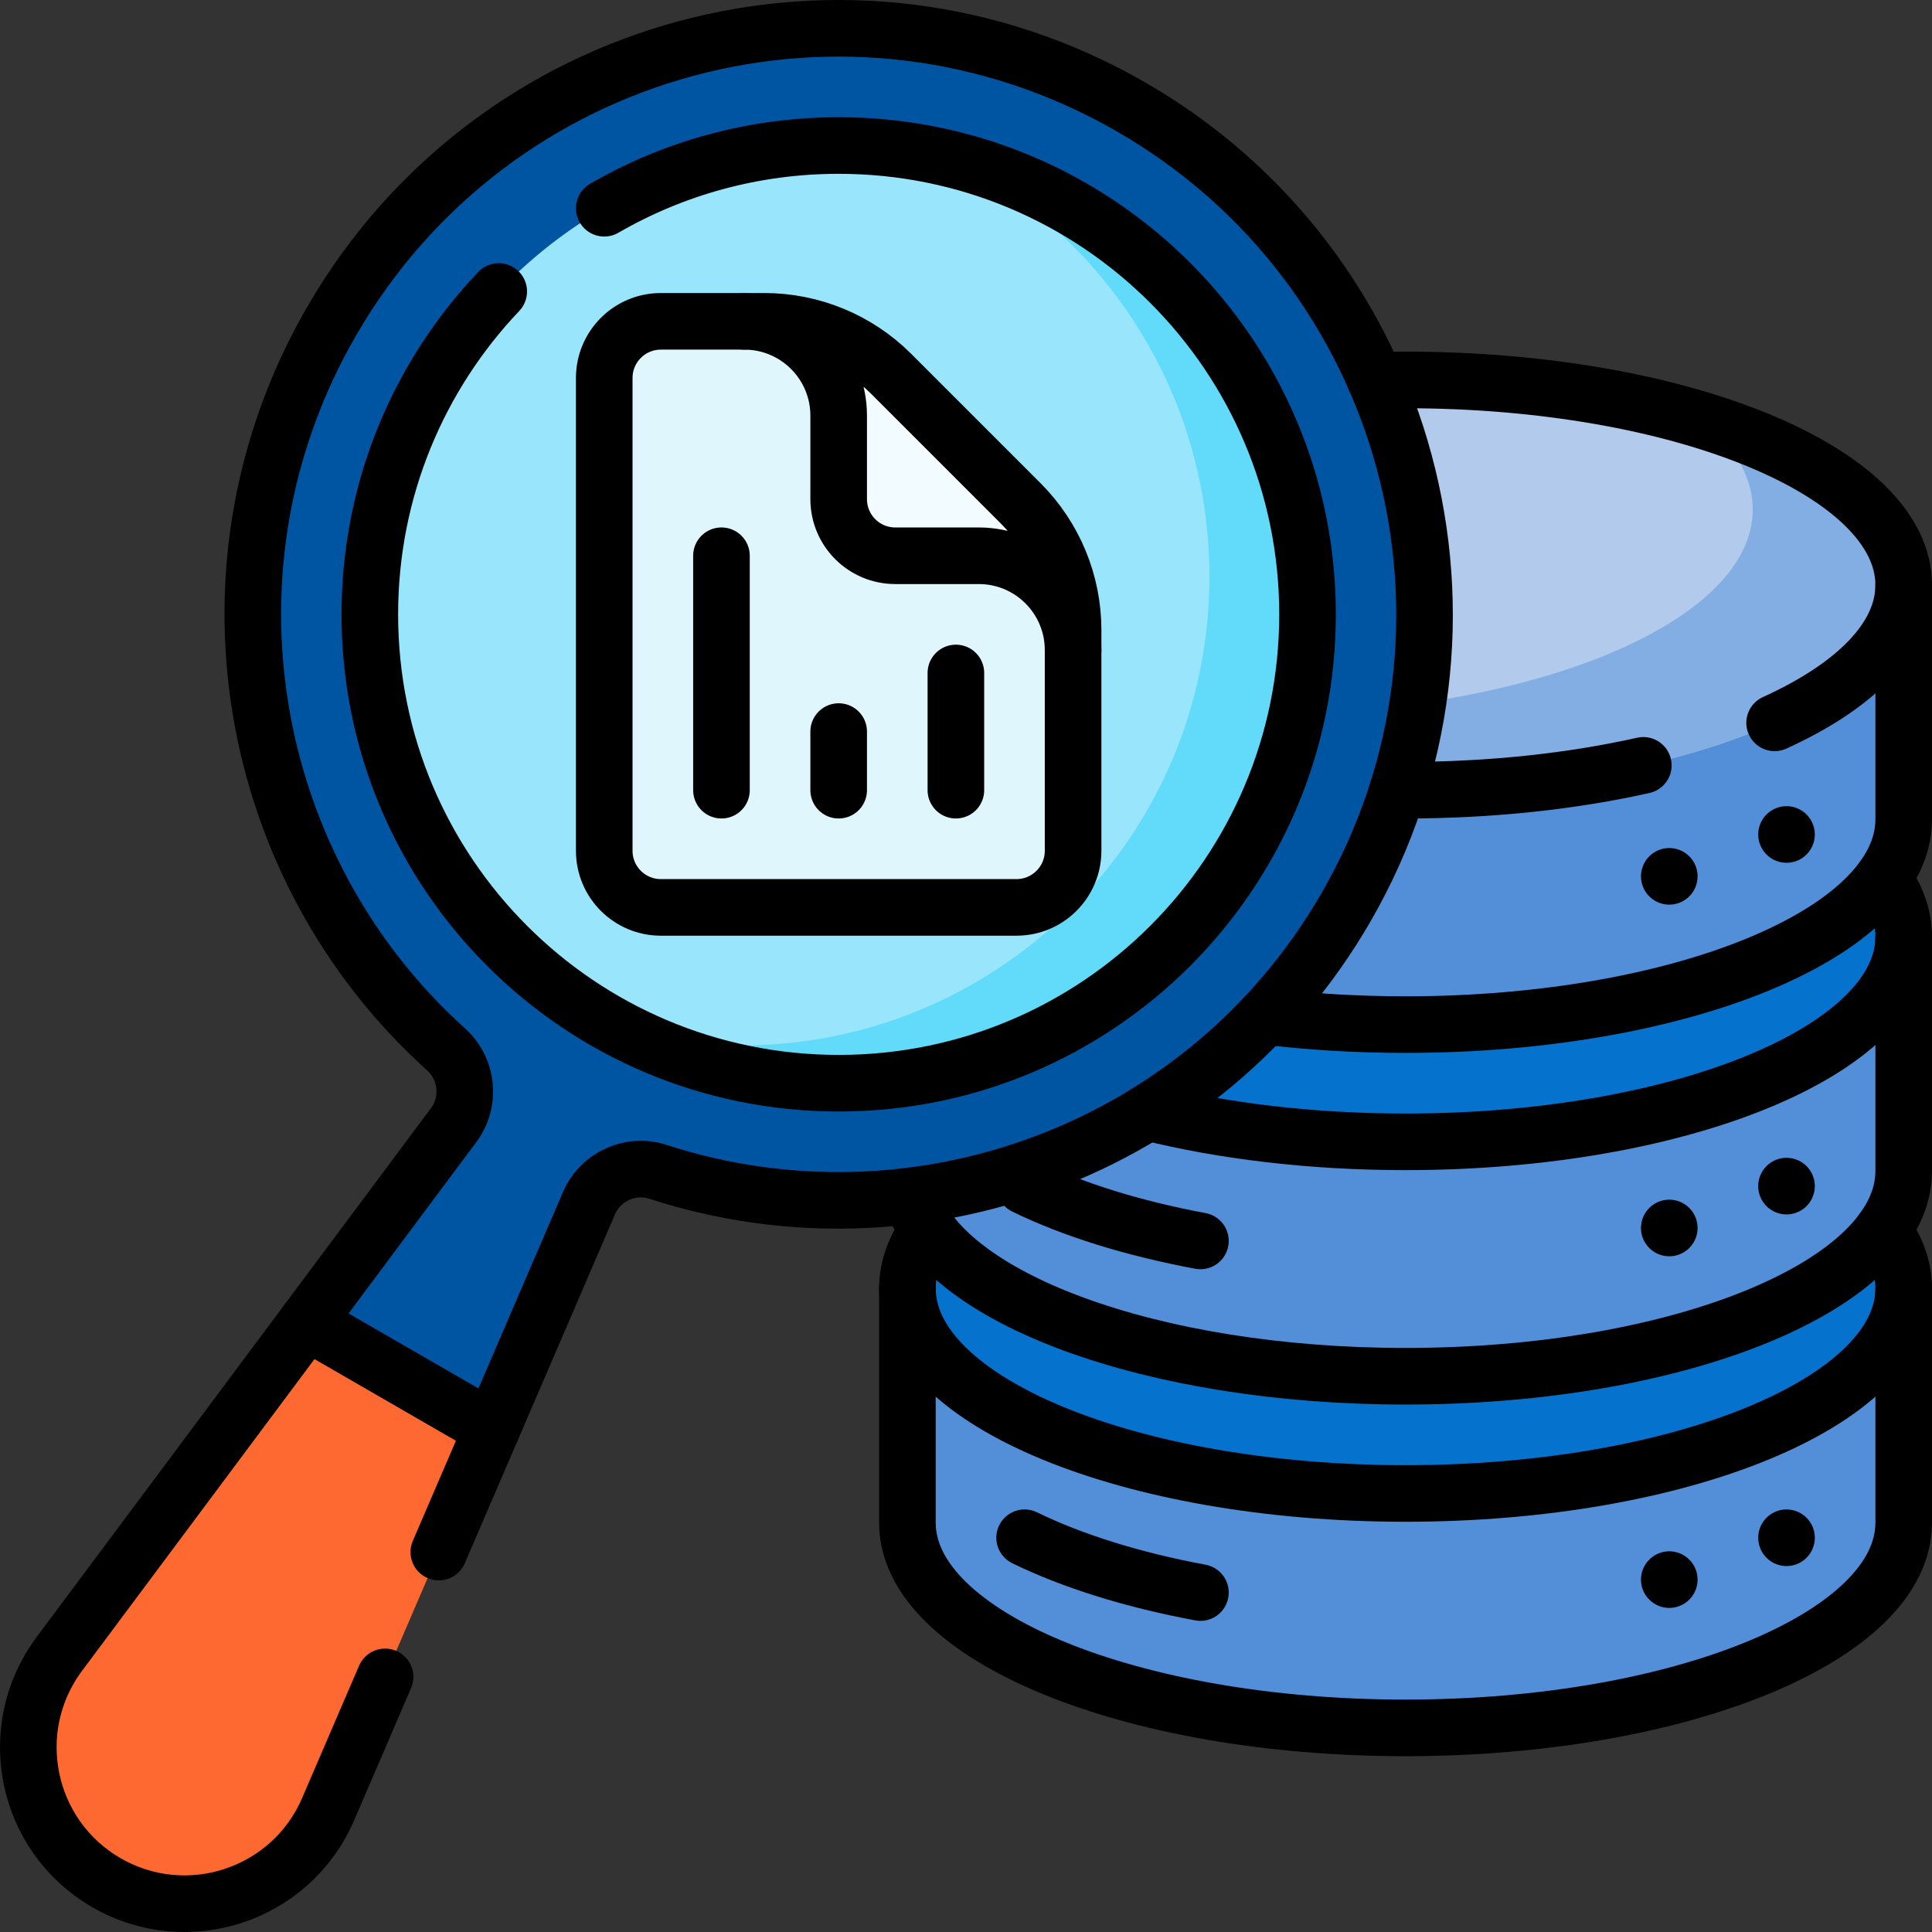
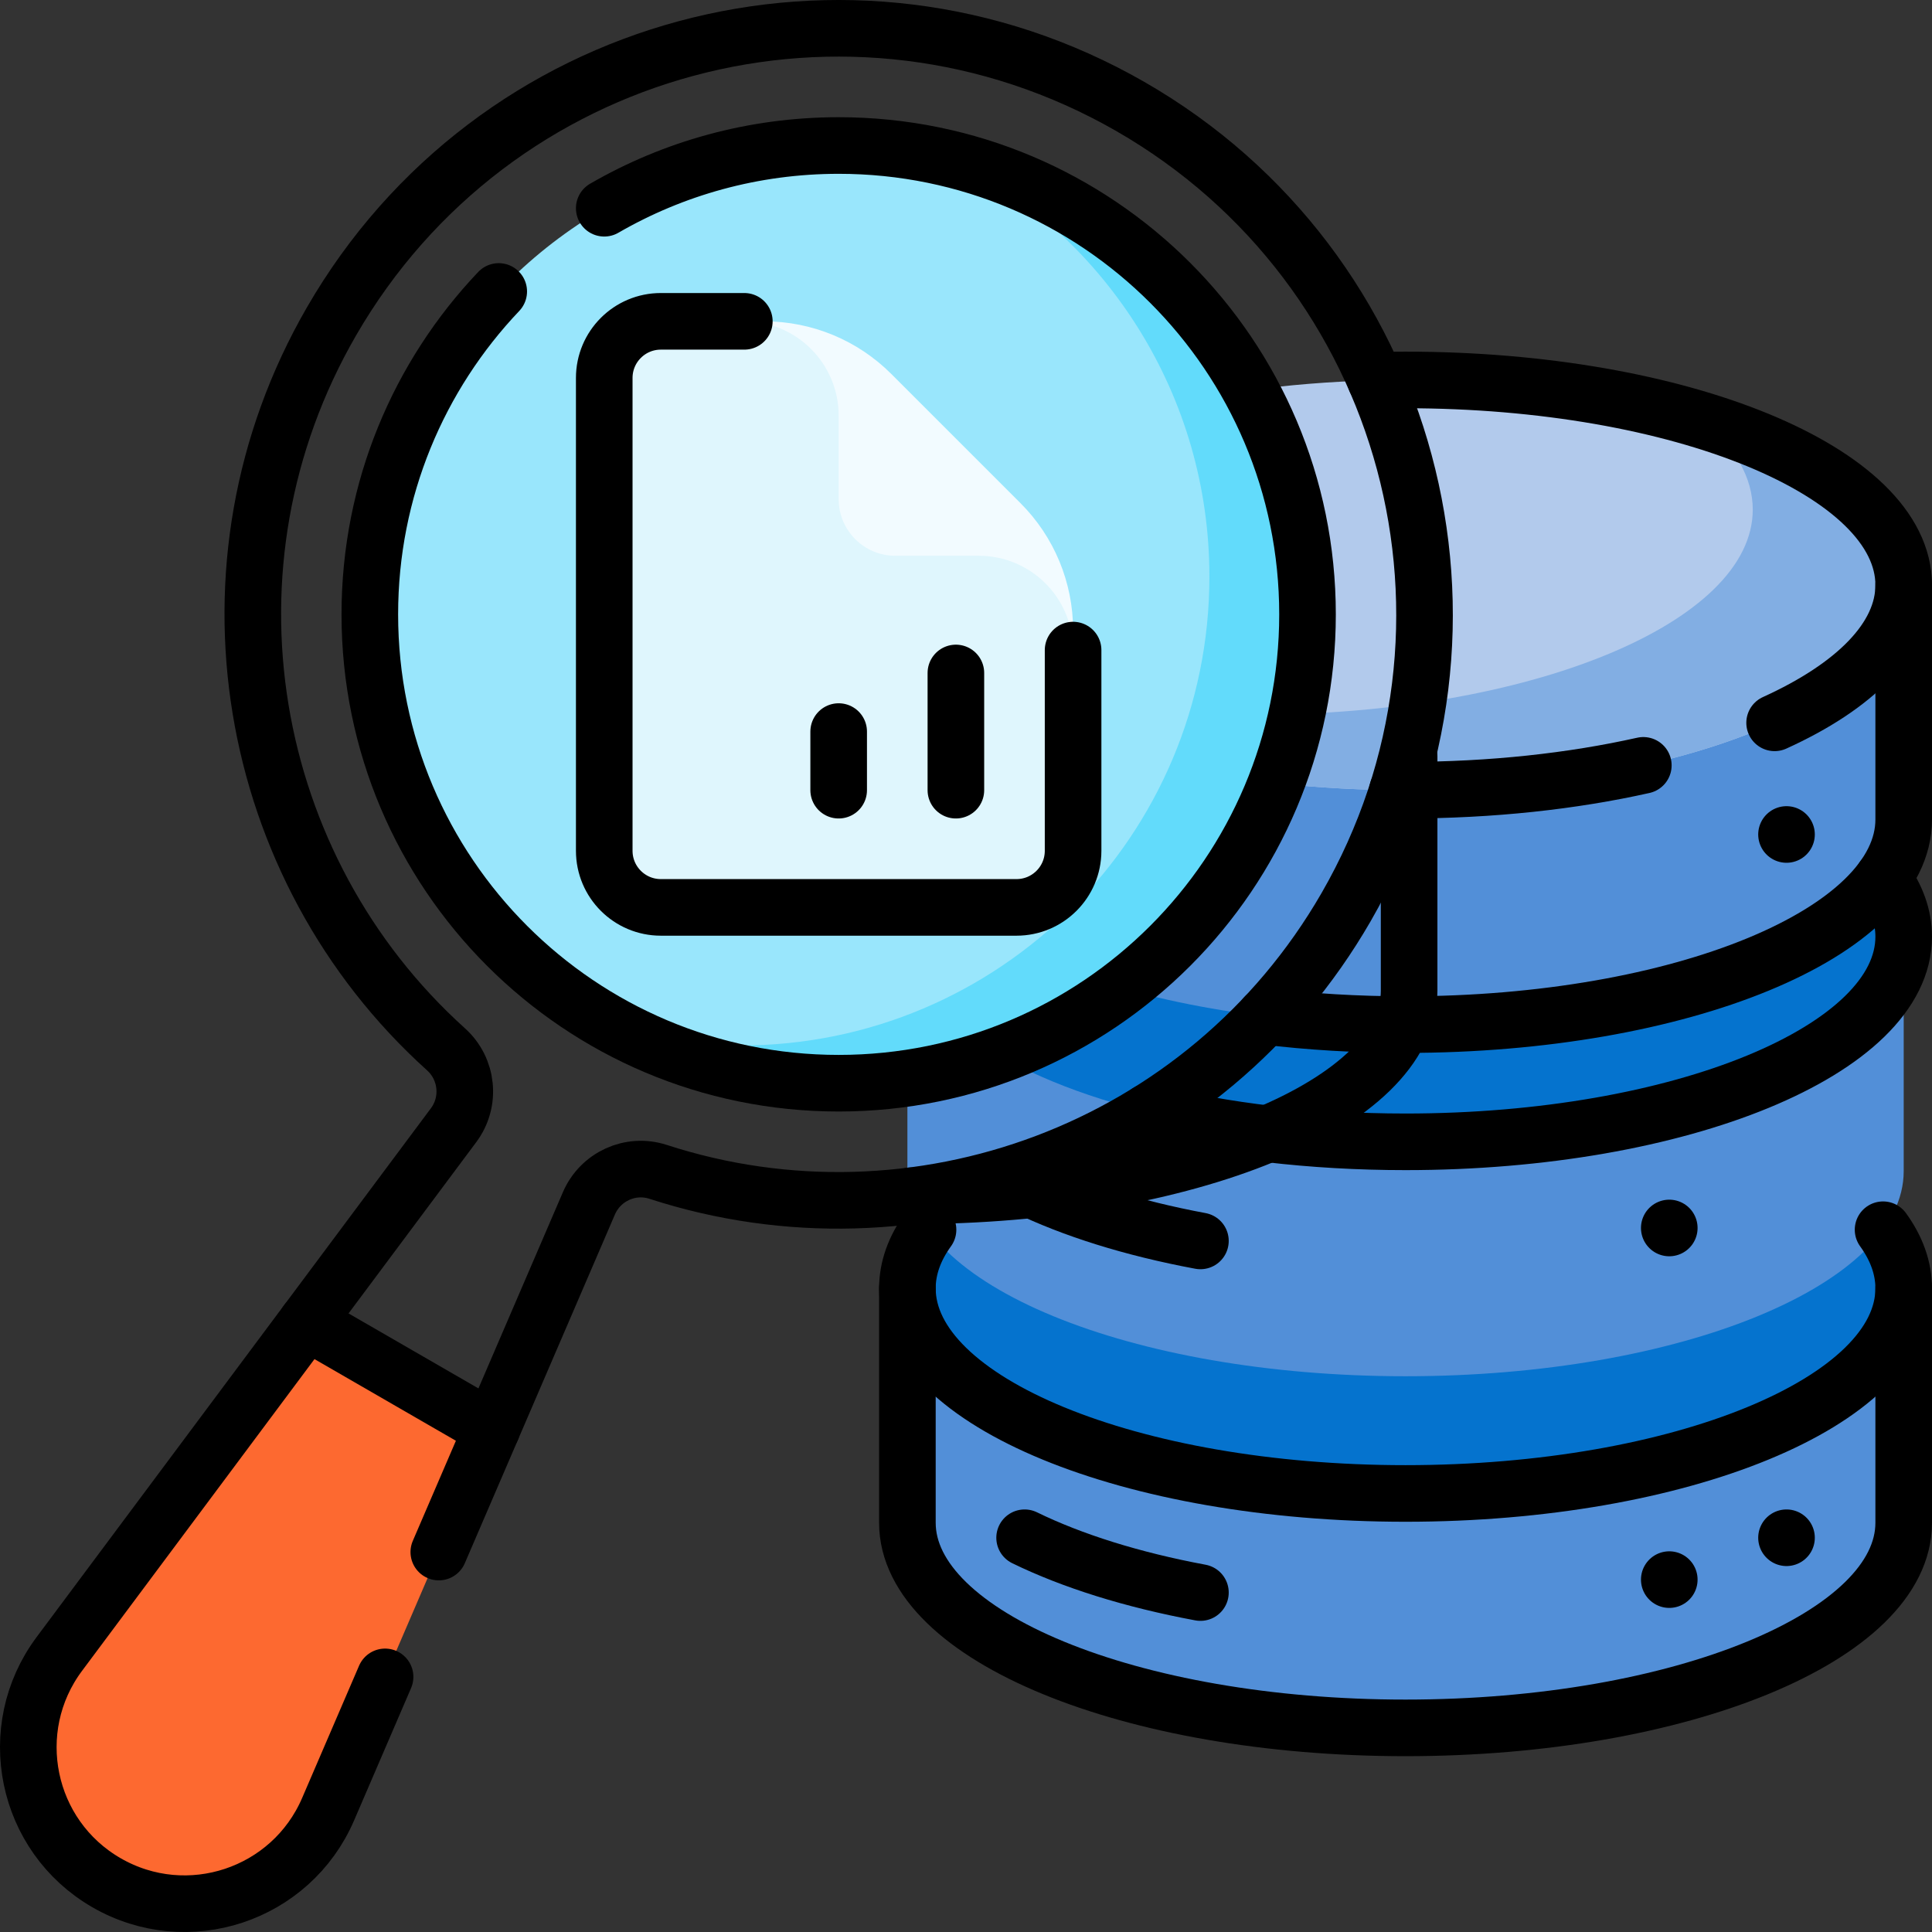
<svg xmlns="http://www.w3.org/2000/svg" version="1.1" id="Capa_1" x="0px" y="0px" viewBox="0 0 512 512" style="enable-background:new 0 0 512 512;" xml:space="preserve" width="512" height="512">
  <rect x="0" y="0" width="512" height="512" fill="#333333" stroke="none" />
  <g>
    <path style="fill:#528FD8;" d="M240.469,403.547c0,30.022,59.105,54.359,132.016,54.359S504.5,433.569,504.5,403.547v-62.125&#10;&#09;&#09;c0,30.022-264.031,30.022-264.031,0V403.547z" />
    <ellipse style="fill:#0573CE;" cx="372.484" cy="341.422" rx="132.016" ry="54.359" />
    <path style="fill:#528FD8;" d="M240.469,310.359c0,30.022,59.105,54.359,132.016,54.359S504.5,340.381,504.5,310.359v-62.125&#10;&#09;&#09;c0,30.022-264.031,30.022-264.031,0V310.359z" />
    <ellipse style="fill:#0573CE;" cx="372.484" cy="248.234" rx="132.016" ry="54.359" />
    <path style="fill:#528FD8;" d="M240.469,217.172c0,30.022,59.105,54.359,132.016,54.359S504.5,247.194,504.5,217.172v-62.125&#10;&#09;&#09;c0,30.022-264.031,30.022-264.031,0V217.172z" />
    <ellipse style="fill:#B2CAEC;" cx="372.484" cy="155.047" rx="132.016" ry="54.359" />
    <path style="fill:#82AEE3;" d="M451.5,111.496c8.331,7.125,13,15.114,13,23.551c0,30.022-59.105,54.359-132.016,54.359&#10;&#09;&#09;c-29.633,0-56.985-4.02-79.016-10.808c21.313,18.228,66.596,30.808,119.016,30.808c72.91,0,132.016-24.338,132.016-54.359&#10;&#09;&#09;C504.5,137.227,483.675,121.409,451.5,111.496z" />
-     <path style="fill:#0055A3;" d="M174.396,310.552c68.228,22.183,144.987-5.465,182.297-70.088&#10;&#09;&#09;C399.627,166.1,374.042,70.98,299.527,28.209C225.13-14.495,130.708,10.94,87.818,85.23&#10;&#09;&#09;c-37.294,64.597-22.885,144.856,30.387,192.858c5.756,5.187,6.631,13.894,1.999,20.105l-38.889,52.155l16.753,27.597l32.277,0.71&#10;&#09;&#09;l25.722-59.755C159.118,311.814,167.059,308.166,174.396,310.552z" />
    <path style="fill:#FD6930;" d="M15.72,438.32c-14.818,19.873-8.975,48.225,12.493,60.619l0,0&#10;&#09;&#09;c21.468,12.395,48.943,3.279,58.744-19.49l43.388-100.793l-49.03-28.307L15.72,438.32z" />
    <circle style="fill:#99E6FC;" cx="222.256" cy="162.812" r="124.25" />
    <path style="fill:#62DBFB;" d="M253.57,42.542c39.775,20.716,66.936,62.321,66.936,110.27c0,68.621-55.629,124.25-124.25,124.25&#10;&#09;&#09;c-10.817,0-21.31-1.383-31.314-3.98c17.148,8.931,36.642,13.98,57.314,13.98c68.621,0,124.25-55.629,124.25-124.25&#10;&#09;&#09;C346.506,105.008,307.032,56.423,253.57,42.542z" />
    <path style="fill:#DFF6FD;" d="M160.131,100.156v125.312c0,8.284,6.716,15,15,15h94.25c8.284,0,15-6.716,15-15v-53.188&#10;&#09;&#09;c0-12.608-6.616-30.008-15.531-38.923l-32.67-32.67c-8.915-8.915-26.316-15.531-38.923-15.531h-22.125&#10;&#09;&#09;C166.847,85.156,160.131,91.872,160.131,100.156z" />
    <path style="fill:#F2FBFF;" d="M236.18,99.08l34.278,34.278c8.915,8.915,13.923,21.006,13.923,33.614v5.309&#10;&#09;&#09;c0-13.807-11.193-25-25-25h-22.125c-8.284,0-15-6.716-15-15v-22.125c0-13.807-11.193-25-25-25h5.309&#10;&#09;&#09;C215.174,85.156,227.265,90.165,236.18,99.08z" />
    <path style="fill:none;stroke:#000000;stroke-width:15;stroke-linecap:round;stroke-linejoin:round;stroke-miterlimit:10;" d="&#10;&#09;&#09;M335.251,269.339c11.809,1.427,24.304,2.192,37.233,2.192c72.91,0,132.016-24.338,132.016-54.359v-62.125" />
    <g>
      <g>
        <line style="fill:none;stroke:#000000;stroke-width:15;stroke-linecap:round;stroke-linejoin:round;stroke-miterlimit:10;" x1="473.443" y1="221.145" x2="473.443" y2="221.145" />
      </g>
    </g>
    <g>
      <g>
-         <line style="fill:none;stroke:#000000;stroke-width:15;stroke-linecap:round;stroke-linejoin:round;stroke-miterlimit:10;" x1="442.375" y1="232.238" x2="442.375" y2="232.238" />
-       </g>
+         </g>
    </g>
    <path style="fill:none;stroke:#000000;stroke-width:15;stroke-linecap:round;stroke-linejoin:round;stroke-miterlimit:10;" d="&#10;&#09;&#09;M271.533,314.333c12.626,6.164,28.524,11.157,46.592,14.523" />
-     <path style="fill:none;stroke:#000000;stroke-width:15;stroke-linecap:round;stroke-linejoin:round;stroke-miterlimit:10;" d="&#10;&#09;&#09;M241.415,316.902c7.847,26.937,63.537,47.817,131.069,47.817c72.91,0,132.016-24.338,132.016-54.359v-62.125" />
+     <path style="fill:none;stroke:#000000;stroke-width:15;stroke-linecap:round;stroke-linejoin:round;stroke-miterlimit:10;" d="&#10;&#09;&#09;M241.415,316.902c72.91,0,132.016-24.338,132.016-54.359v-62.125" />
    <g>
      <g>
-         <line style="fill:none;stroke:#000000;stroke-width:15;stroke-linecap:round;stroke-linejoin:round;stroke-miterlimit:10;" x1="473.443" y1="314.333" x2="473.443" y2="314.333" />
-       </g>
+         </g>
    </g>
    <g>
      <g>
        <line style="fill:none;stroke:#000000;stroke-width:15;stroke-linecap:round;stroke-linejoin:round;stroke-miterlimit:10;" x1="442.375" y1="325.425" x2="442.375" y2="325.425" />
      </g>
    </g>
    <path style="fill:none;stroke:#000000;stroke-width:15;stroke-linecap:round;stroke-linejoin:round;stroke-miterlimit:10;" d="&#10;&#09;&#09;M271.533,407.52c12.626,6.164,28.524,11.157,46.592,14.523" />
    <path style="fill:none;stroke:#000000;stroke-width:15;stroke-linecap:round;stroke-linejoin:round;stroke-miterlimit:10;" d="&#10;&#09;&#09;M240.469,341.422v62.125c0,30.022,59.105,54.359,132.016,54.359S504.5,433.569,504.5,403.547v-62.125" />
    <g>
      <g>
        <line style="fill:none;stroke:#000000;stroke-width:15;stroke-linecap:round;stroke-linejoin:round;stroke-miterlimit:10;" x1="473.443" y1="407.52" x2="473.443" y2="407.52" />
      </g>
    </g>
    <g>
      <g>
        <line style="fill:none;stroke:#000000;stroke-width:15;stroke-linecap:round;stroke-linejoin:round;stroke-miterlimit:10;" x1="442.375" y1="418.613" x2="442.375" y2="418.613" />
      </g>
    </g>
    <path style="fill:none;stroke:#000000;stroke-width:15;stroke-linecap:round;stroke-linejoin:round;stroke-miterlimit:10;" d="&#10;&#09;&#09;M130.345,378.655l25.722-59.755c3.05-7.086,10.992-10.734,18.329-8.349c68.228,22.183,144.987-5.465,182.297-70.088&#10;&#09;&#09;C399.627,166.1,374.042,70.98,299.527,28.209C225.13-14.495,130.708,10.94,87.818,85.23&#10;&#09;&#09;c-37.294,64.597-22.885,144.856,30.387,192.858c5.756,5.187,6.631,13.894,1.999,20.105l-38.889,52.155" />
    <path style="fill:none;stroke:#000000;stroke-width:15;stroke-linecap:round;stroke-linejoin:round;stroke-miterlimit:10;" d="&#10;&#09;&#09;M116.287,411.312l14.058-32.657l-49.03-28.307L15.72,438.32c-14.818,19.873-8.975,48.225,12.493,60.619l0,0&#10;&#09;&#09;c21.468,12.395,48.943,3.279,58.744-19.49l15.092-35.059" />
    <path style="fill:none;stroke:#000000;stroke-width:15;stroke-linecap:round;stroke-linejoin:round;stroke-miterlimit:10;" d="&#10;&#09;&#09;M160.13,55.186c18.276-10.572,39.494-16.623,62.126-16.623c68.621,0,124.25,55.629,124.25,124.25s-55.629,124.25-124.25,124.25&#10;&#09;&#09;s-124.25-55.629-124.25-124.25c0-33.161,12.991-63.289,34.162-85.57" />
    <line style="fill:none;stroke:#000000;stroke-width:15;stroke-linecap:round;stroke-linejoin:round;stroke-miterlimit:10;" x1="222.256" y1="209.406" x2="222.256" y2="193.875" />
-     <line style="fill:none;stroke:#000000;stroke-width:15;stroke-linecap:round;stroke-linejoin:round;stroke-miterlimit:10;" x1="191.194" y1="209.406" x2="191.194" y2="147.281" />
    <line style="fill:none;stroke:#000000;stroke-width:15;stroke-linecap:round;stroke-linejoin:round;stroke-miterlimit:10;" x1="253.319" y1="209.406" x2="253.319" y2="178.344" />
    <path style="fill:none;stroke:#000000;stroke-width:15;stroke-linecap:round;stroke-linejoin:round;stroke-miterlimit:10;" d="&#10;&#09;&#09;M197.256,85.156h-22.125c-8.284,0-15,6.716-15,15v125.312c0,8.284,6.716,15,15,15h94.25c8.284,0,15-6.716,15-15v-53.188" />
-     <path style="fill:none;stroke:#000000;stroke-width:15;stroke-linecap:round;stroke-linejoin:round;stroke-miterlimit:10;" d="&#10;&#09;&#09;M236.18,99.08l34.278,34.278c8.915,8.915,13.923,21.006,13.923,33.614v5.309c0-13.807-11.193-25-25-25h-22.125&#10;&#09;&#09;c-8.284,0-15-6.716-15-15v-22.125c0-13.807-11.193-25-25-25h5.309C215.174,85.156,227.265,90.165,236.18,99.08z" />
    <path style="fill:none;stroke:#000000;stroke-width:15;stroke-linecap:round;stroke-linejoin:round;stroke-miterlimit:10;" d="&#10;&#09;&#09;M304.154,294.755c19.933,4.975,43.32,7.839,68.331,7.839c72.91,0,132.016-24.338,132.016-54.359c0-5.397-1.91-10.61-5.467-15.531" />
    <path style="fill:none;stroke:#000000;stroke-width:15;stroke-linecap:round;stroke-linejoin:round;stroke-miterlimit:10;" d="&#10;&#09;&#09;M245.936,325.891c-3.557,4.921-5.467,10.134-5.467,15.531c0,30.022,59.105,54.359,132.016,54.359S504.5,371.444,504.5,341.422&#10;&#09;&#09;c0-5.397-1.91-10.61-5.467-15.531" />
    <path style="fill:none;stroke:#000000;stroke-width:15;stroke-linecap:round;stroke-linejoin:round;stroke-miterlimit:10;" d="&#10;&#09;&#09;M470.291,191.558c21.257-9.649,34.209-22.457,34.209-36.511c0-30.022-59.105-54.359-132.016-54.359&#10;&#09;&#09;c-2.662,0-5.306,0.033-7.929,0.097" />
    <path style="fill:none;stroke:#000000;stroke-width:15;stroke-linecap:round;stroke-linejoin:round;stroke-miterlimit:10;" d="&#10;&#09;&#09;M370.38,209.399c0.7,0.005,1.401,0.007,2.104,0.007c22.82,0,44.287-2.384,63.014-6.58" />
  </g>
</svg>